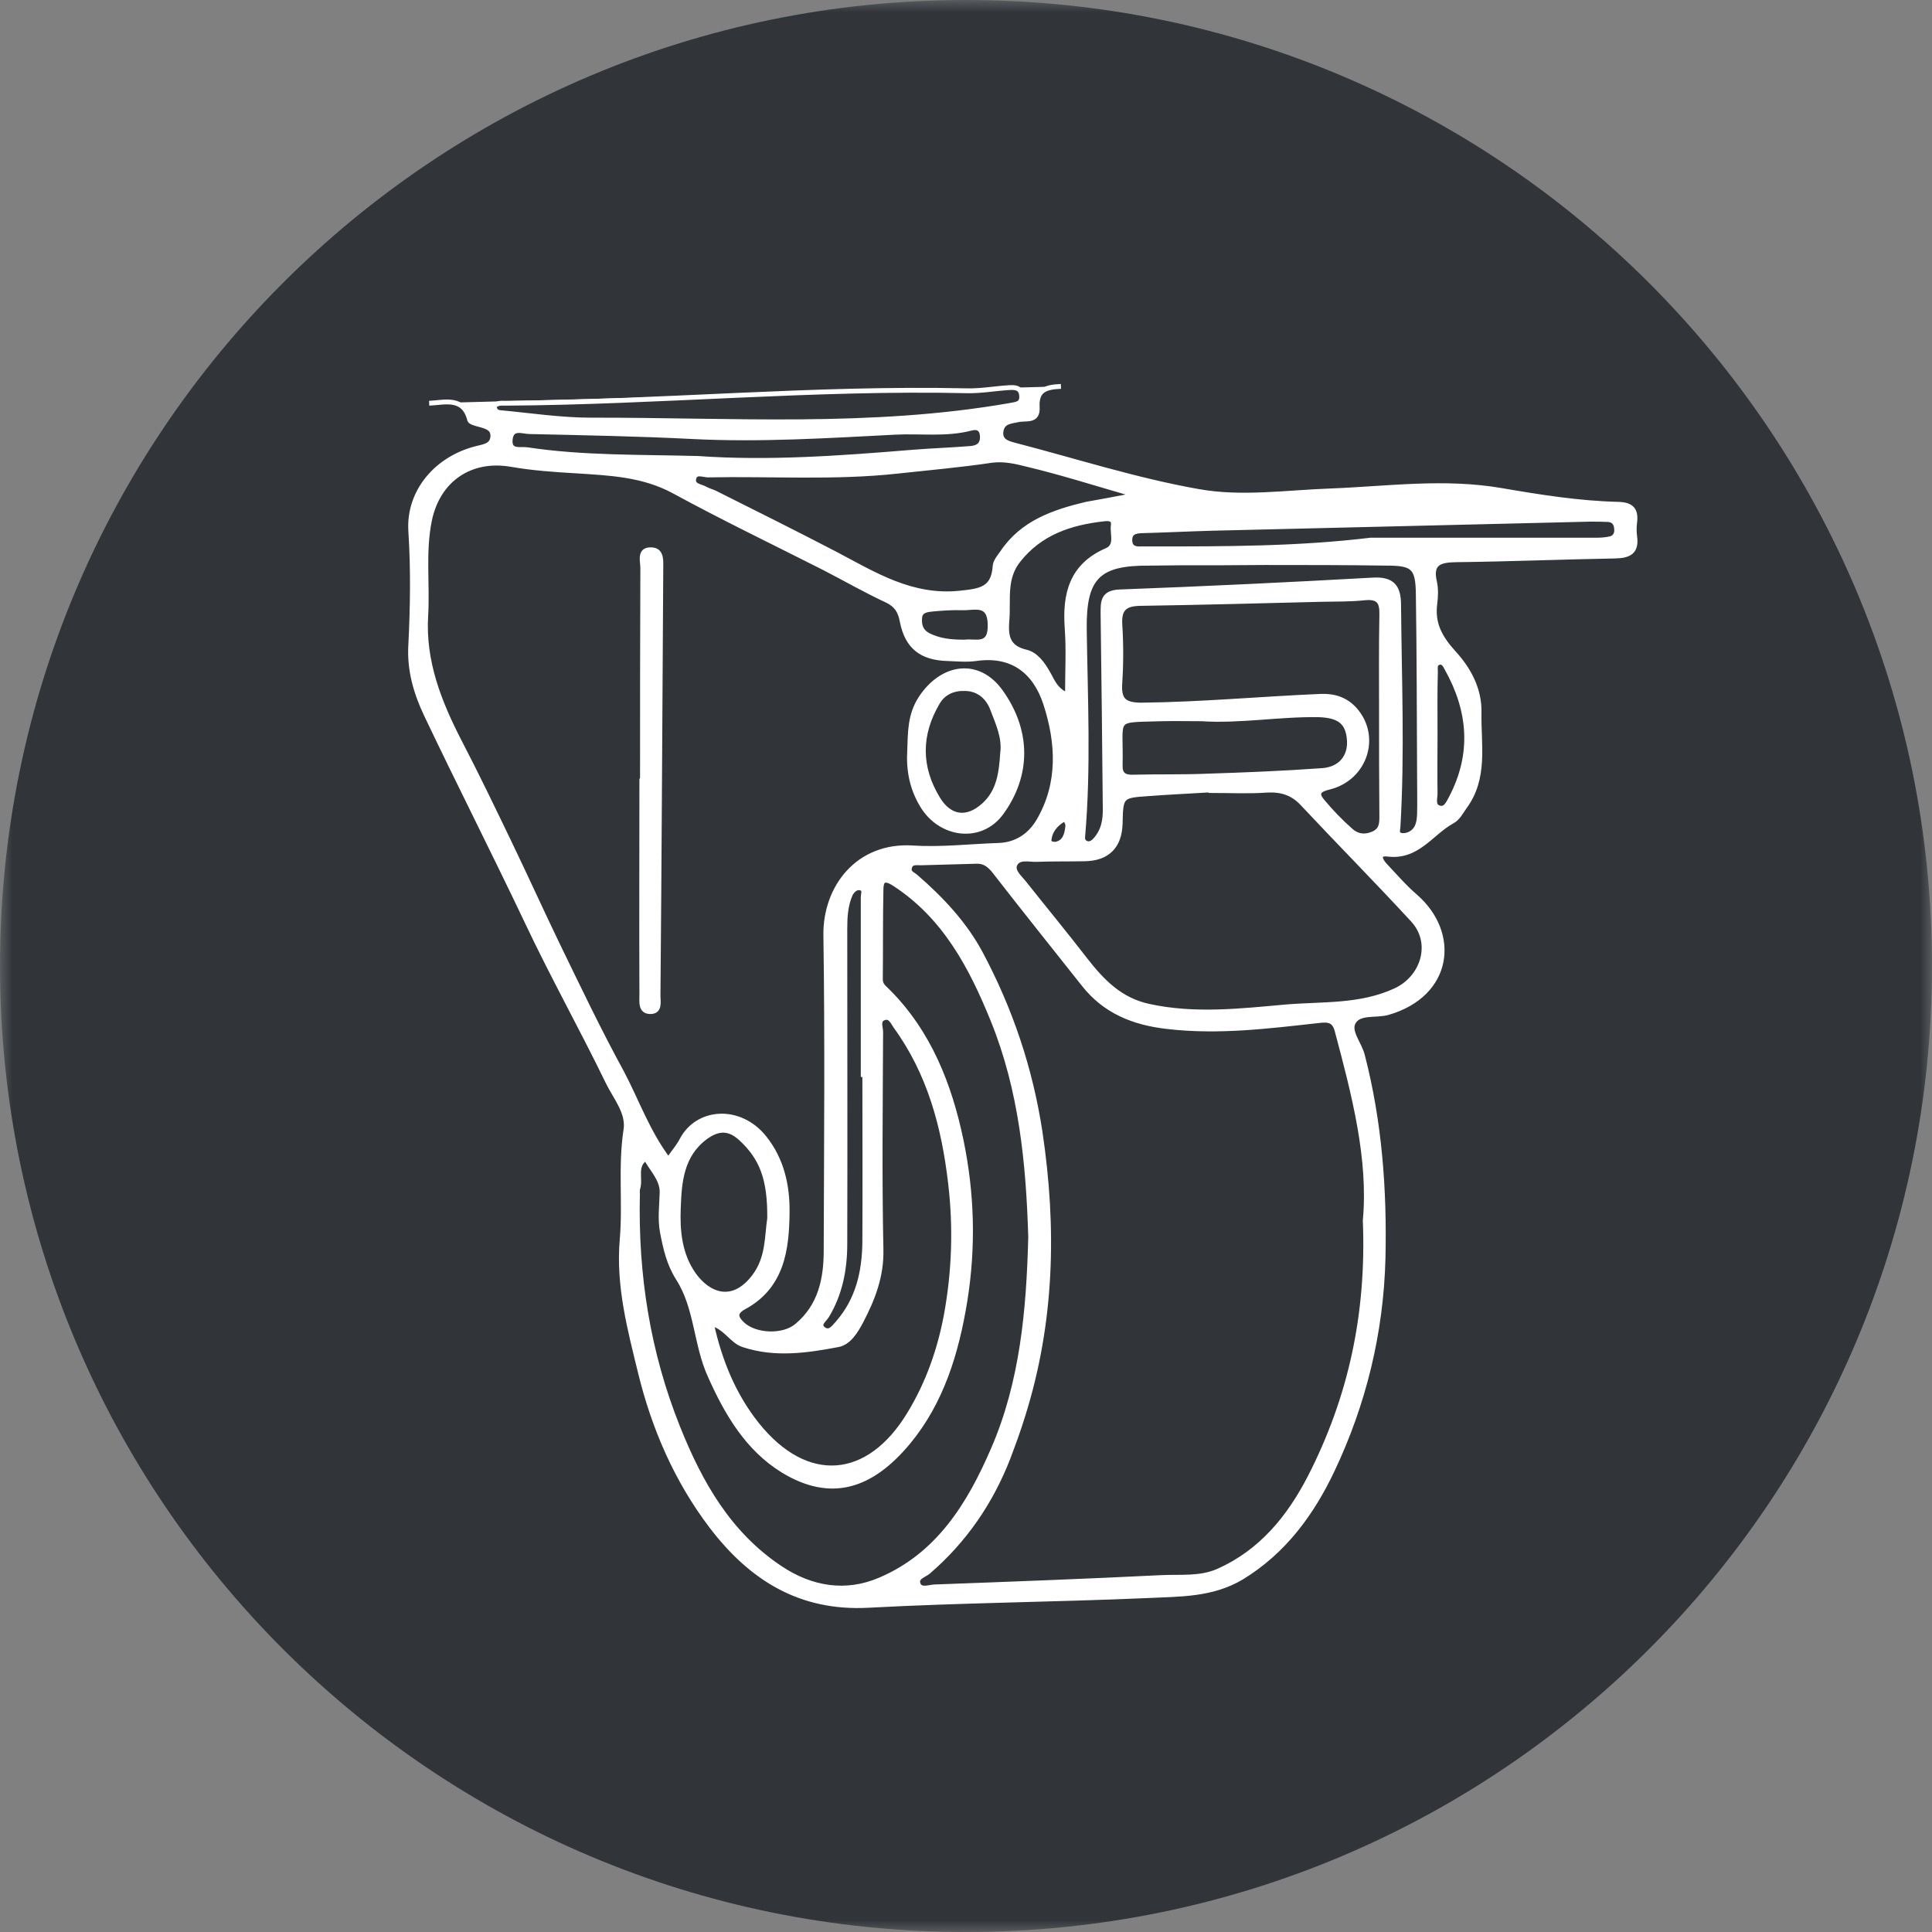
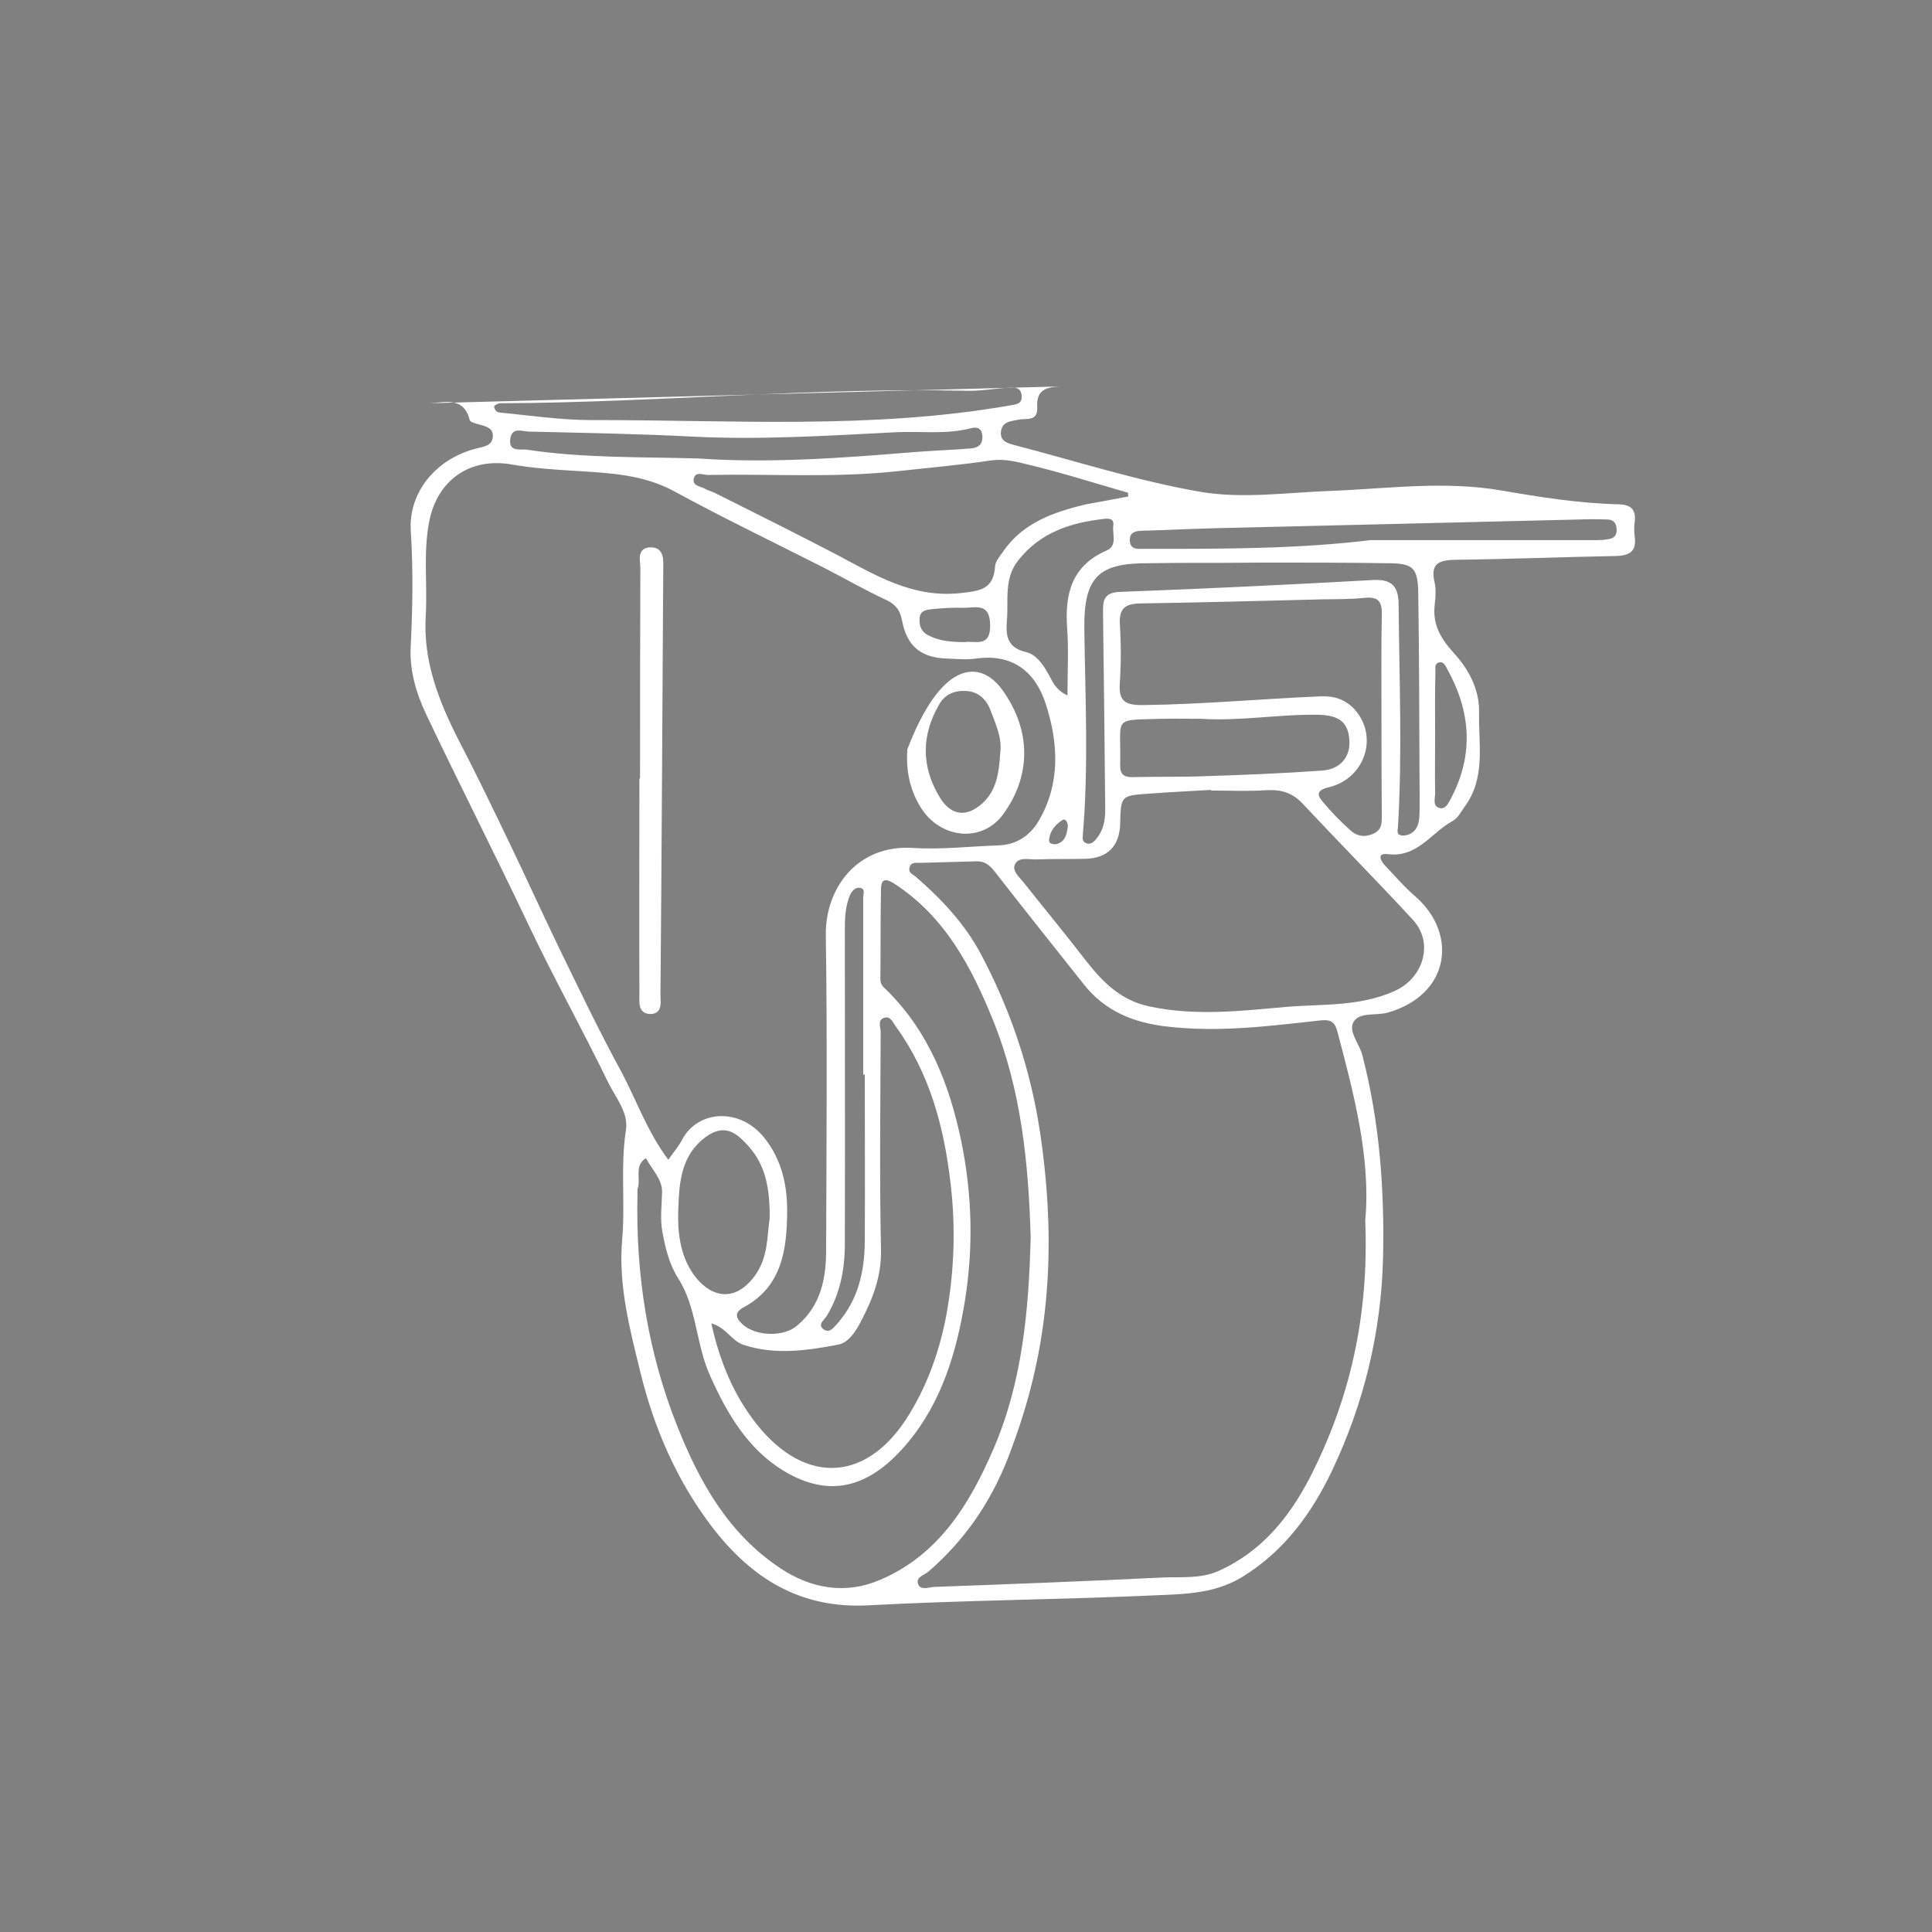
<svg xmlns="http://www.w3.org/2000/svg" width="80" height="80" viewBox="0 0 80 80" fill="none">
  <rect x="0" y="0" width="80" height="80" fill="#808080" stroke="none" />
  <g clip-path="url(#clip0_27_151)">
    <mask id="mask0_27_151" style="mask-type:luminance" maskUnits="userSpaceOnUse" x="0" y="0" width="80" height="80">
-       <path d="M80 0H0V80H80V0Z" fill="white" />
-     </mask>
+       </mask>
    <g mask="url(#mask0_27_151)">
      <path d="M40 80C62.091 80 80 62.091 80 40C80 17.909 62.091 0 40 0C17.909 0 0 17.909 0 40C0 62.091 17.909 80 40 80Z" fill="#31353A" />
    </g>
    <path d="M43.931 16C43.311 16.026 42.91 16.142 42.949 16.852C42.988 17.485 42.484 17.304 42.149 17.382C41.865 17.446 41.516 17.446 41.451 17.846C41.387 18.26 41.71 18.35 41.994 18.427C44.537 19.086 47.055 19.899 49.625 20.351C51.419 20.674 53.292 20.39 55.125 20.326C57.475 20.235 59.799 19.899 62.188 20.313C63.763 20.584 65.377 20.842 67.004 20.881C67.559 20.894 67.753 21.113 67.688 21.63C67.663 21.823 67.663 22.017 67.688 22.211C67.779 22.843 67.469 23.011 66.888 23.024C64.68 23.063 62.485 23.153 60.277 23.179C59.618 23.192 59.218 23.308 59.399 24.096C59.464 24.38 59.451 24.703 59.412 25C59.309 25.826 59.618 26.394 60.187 27.027C60.794 27.685 61.271 28.525 61.245 29.519C61.22 30.849 61.529 32.217 60.639 33.418C60.484 33.638 60.367 33.883 60.122 34.012C59.257 34.49 58.689 35.523 57.462 35.368C57.01 35.316 57.152 35.626 57.346 35.833C57.759 36.272 58.159 36.736 58.611 37.124C60.367 38.66 60.057 41.178 57.475 41.927C56.984 42.069 56.287 41.888 56.042 42.327C55.822 42.715 56.3 43.231 56.416 43.709C57.127 46.459 57.333 49.261 57.269 52.102C57.191 55.188 56.468 58.132 55.164 60.882C54.325 62.651 53.175 64.239 51.419 65.311C50.193 66.047 48.85 66.008 47.52 66.072C43.672 66.24 39.812 66.266 35.964 66.473C33.123 66.628 31.096 65.337 29.469 63.206C28.023 61.308 27.08 59.126 26.525 56.853C26.086 55.059 25.596 53.238 25.763 51.327C25.893 49.816 25.686 48.306 25.918 46.795C26.035 46.072 25.492 45.452 25.182 44.819C24.098 42.586 22.884 40.416 21.825 38.17C20.457 35.29 19.011 32.45 17.642 29.57C17.229 28.692 16.945 27.75 17.009 26.704C17.087 25.142 17.112 23.553 17.009 21.991C16.906 20.351 18.094 18.957 19.785 18.557C20.044 18.492 20.366 18.453 20.405 18.105C20.444 17.743 20.16 17.666 19.889 17.588C19.734 17.549 19.475 17.485 19.45 17.395C19.204 16.4 18.404 16.671 17.771 16.697M27.674 48.022C27.907 47.686 28.113 47.453 28.242 47.195C28.901 45.956 30.644 45.852 31.651 47.118C32.374 48.022 32.607 49.106 32.594 50.191C32.581 51.727 32.387 53.277 30.799 54.129C30.425 54.336 30.438 54.542 30.735 54.826C31.264 55.33 32.439 55.381 33.007 54.891C33.975 54.077 34.208 52.967 34.208 51.779C34.221 47.428 34.26 43.076 34.195 38.725C34.169 36.762 35.512 34.968 37.797 35.11C38.972 35.187 40.16 35.045 41.348 35.006C42.11 34.98 42.665 34.58 43.014 33.986C43.918 32.437 43.827 30.758 43.298 29.131C42.859 27.802 41.916 27.053 40.406 27.272C40.031 27.324 39.631 27.285 39.256 27.272C38.159 27.246 37.565 26.782 37.358 25.723C37.281 25.309 37.126 25.051 36.726 24.858C35.835 24.444 34.983 23.954 34.105 23.502C32.039 22.456 29.947 21.449 27.907 20.338C26.616 19.641 25.247 19.59 23.852 19.499C22.949 19.448 22.045 19.383 21.154 19.228C19.475 18.944 18.133 19.861 17.784 21.539C17.513 22.856 17.706 24.173 17.629 25.49C17.513 27.401 18.184 29.08 19.036 30.733C19.747 32.101 20.418 33.496 21.089 34.89C21.748 36.259 22.381 37.653 23.039 39.022C23.917 40.83 24.782 42.65 25.75 44.419C26.37 45.594 26.809 46.872 27.674 48.022ZM56.532 50.539C56.765 47.996 56.081 45.349 55.37 42.689C55.254 42.237 55.009 42.211 54.583 42.263C52.504 42.495 50.438 42.754 48.334 42.508C46.952 42.353 45.751 41.876 44.873 40.752C43.633 39.19 42.394 37.64 41.18 36.078C40.974 35.82 40.767 35.652 40.431 35.665C39.657 35.691 38.895 35.704 38.12 35.729C37.939 35.729 37.707 35.678 37.655 35.949C37.617 36.156 37.797 36.194 37.926 36.31C38.985 37.227 39.941 38.247 40.599 39.474C41.839 41.798 42.665 44.251 43.065 46.872C43.659 50.849 43.569 54.749 42.355 58.609C42.175 59.203 41.955 59.797 41.736 60.378C41.025 62.199 39.941 63.787 38.443 65.078C38.262 65.233 37.913 65.298 38.017 65.595C38.12 65.866 38.456 65.724 38.688 65.711C41.826 65.595 44.964 65.478 48.088 65.323C48.876 65.285 49.702 65.388 50.451 65.052C52.22 64.265 53.382 62.844 54.247 61.166C55.913 57.912 56.688 54.452 56.532 50.539ZM42.678 51.224C42.588 48.176 42.291 45.129 41.116 42.237C40.225 40.042 39.127 37.95 37.035 36.594C36.596 36.31 36.48 36.465 36.48 36.84C36.455 38.079 36.467 39.319 36.455 40.559C36.455 40.791 36.609 40.894 36.739 41.023C38.469 42.741 39.321 44.936 39.799 47.234C40.251 49.416 40.315 51.624 39.954 53.871C39.605 56.014 38.985 58.054 37.604 59.72C36.08 61.553 34.414 62.108 32.413 60.882C30.954 59.978 30.102 58.532 29.405 56.969C28.811 55.665 28.862 54.155 28.088 52.941C27.7 52.334 27.558 51.688 27.429 51.017C27.326 50.462 27.403 49.92 27.416 49.377C27.429 48.822 26.99 48.422 26.745 47.957C26.254 48.267 26.538 48.796 26.409 49.209C26.383 49.287 26.396 49.377 26.396 49.455C26.319 52.786 26.822 56.001 28.062 59.1C28.991 61.424 30.179 63.516 32.31 64.936C33.588 65.788 35.021 66.034 36.455 65.414C38.869 64.381 40.147 62.289 41.129 60.017C42.329 57.254 42.601 54.271 42.678 51.224ZM50.141 32.734C50.141 32.721 50.141 32.721 50.141 32.708C49.289 32.76 48.437 32.798 47.585 32.863C46.41 32.94 46.41 32.953 46.384 34.102C46.358 35.045 45.854 35.549 44.912 35.562C44.253 35.575 43.595 35.562 42.923 35.587C42.614 35.6 42.175 35.458 42.02 35.807C41.903 36.078 42.239 36.349 42.42 36.582C43.259 37.64 44.124 38.686 44.95 39.758C45.648 40.649 46.384 41.411 47.572 41.669C49.47 42.082 51.355 41.863 53.24 41.695C54.751 41.566 56.313 41.695 57.772 41.023C58.934 40.494 59.386 39.048 58.508 38.092C57.01 36.465 55.461 34.903 53.95 33.289C53.524 32.824 53.046 32.682 52.426 32.721C51.691 32.773 50.916 32.734 50.141 32.734ZM29.456 54.8C29.805 56.389 30.386 57.783 31.341 58.984C33.394 61.553 35.977 61.347 37.668 58.532C38.43 57.279 38.908 55.911 39.179 54.49C39.515 52.67 39.579 50.836 39.36 48.99C39.089 46.653 38.495 44.432 37.087 42.495C36.958 42.315 36.868 42.056 36.609 42.147C36.325 42.237 36.467 42.534 36.467 42.728C36.455 45.736 36.416 48.732 36.48 51.74C36.506 52.851 36.132 53.793 35.654 54.71C35.447 55.097 35.163 55.588 34.711 55.678C33.42 55.924 32.103 56.117 30.799 55.691C30.296 55.536 30.076 54.968 29.456 54.8ZM57.204 29.583C57.204 28.202 57.191 26.833 57.217 25.451C57.23 24.922 57.088 24.703 56.52 24.754C55.926 24.819 55.306 24.806 54.712 24.819C52.207 24.883 49.715 24.948 47.21 24.987C46.577 25 46.332 25.206 46.371 25.865C46.422 26.652 46.422 27.466 46.371 28.253C46.319 28.964 46.513 29.196 47.275 29.196C49.754 29.17 52.207 28.938 54.686 28.834C55.241 28.809 55.719 28.964 56.093 29.377C57.088 30.487 56.532 32.217 55.048 32.592C54.673 32.682 54.441 32.811 54.751 33.173C55.112 33.612 55.513 34.025 55.939 34.4C56.184 34.619 56.494 34.684 56.855 34.529C57.217 34.374 57.217 34.09 57.217 33.78C57.204 32.385 57.204 30.978 57.204 29.583ZM46.719 20.558C46.719 20.506 46.707 20.455 46.707 20.403C45.325 20.003 43.943 19.564 42.536 19.228C42.071 19.112 41.593 18.996 41.077 19.06C39.773 19.254 38.456 19.37 37.152 19.512C34.544 19.796 31.922 19.615 29.314 19.667C29.12 19.667 28.811 19.512 28.733 19.796C28.643 20.132 29.017 20.132 29.211 20.248C29.327 20.313 29.469 20.351 29.585 20.403C31.264 21.242 32.943 22.081 34.608 22.947C36.222 23.799 37.759 24.767 39.747 24.561C40.599 24.47 41.142 24.406 41.206 23.437C41.219 23.244 41.387 23.05 41.516 22.869C42.342 21.642 43.633 21.203 44.976 20.881C45.544 20.777 46.138 20.674 46.719 20.558ZM52.375 23.295C52.375 23.308 52.375 23.308 52.375 23.295C51.187 23.308 50.012 23.308 48.824 23.308C48.411 23.308 47.998 23.321 47.585 23.321C45.493 23.308 44.873 23.876 44.899 26.046C44.938 28.899 45.08 31.765 44.834 34.619C44.821 34.735 44.834 34.839 44.95 34.903C45.093 34.98 45.222 34.916 45.325 34.813C45.699 34.425 45.777 33.948 45.764 33.444C45.738 30.771 45.712 28.099 45.674 25.426C45.674 24.935 45.648 24.535 46.371 24.509C49.857 24.38 53.356 24.212 56.842 24.018C57.682 23.967 57.914 24.328 57.914 25.064C57.94 28.124 58.069 31.172 57.888 34.232C57.875 34.374 57.824 34.529 57.979 34.58C58.095 34.619 58.25 34.593 58.366 34.541C58.715 34.374 58.766 34.038 58.779 33.702C58.792 33.186 58.779 32.656 58.779 32.127C58.766 29.622 58.766 27.117 58.728 24.612C58.715 23.489 58.521 23.321 57.423 23.321C55.732 23.295 54.053 23.295 52.375 23.295ZM49.741 29.764C49.186 29.764 48.643 29.751 48.088 29.764C46.009 29.829 46.435 29.648 46.384 31.675C46.371 32.075 46.552 32.192 46.926 32.179C47.92 32.153 48.902 32.179 49.896 32.14C51.51 32.088 53.137 32.024 54.751 31.907C55.513 31.856 55.926 31.326 55.874 30.642C55.822 29.906 55.461 29.622 54.596 29.596C52.969 29.57 51.355 29.867 49.741 29.764ZM31.871 50.449C31.884 48.809 31.548 47.944 30.683 47.144C30.205 46.705 29.766 46.692 29.224 47.079C28.204 47.828 28.126 48.951 28.088 50.023C28.049 50.965 28.139 51.947 28.72 52.773C29.314 53.612 30.334 54.051 31.238 52.851C31.819 52.076 31.755 51.198 31.871 50.449ZM20.457 16.826C20.495 17.033 20.599 17.072 20.702 17.085C21.954 17.201 23.22 17.395 24.472 17.395C30.257 17.382 36.067 17.795 41.826 16.788C42.084 16.736 42.329 16.736 42.304 16.387C42.278 16.026 42.007 16.039 41.761 16.052C41.18 16.09 40.612 16.194 40.044 16.181C33.666 16.039 27.3 16.659 20.922 16.697C20.767 16.697 20.599 16.671 20.457 16.826ZM28.901 18.983C31.819 19.189 34.815 18.97 37.797 18.724C38.598 18.66 39.386 18.634 40.186 18.57C40.496 18.544 40.703 18.415 40.677 18.04C40.651 17.73 40.457 17.666 40.212 17.73C39.179 18.001 38.133 17.846 37.087 17.898C34.285 18.04 31.483 18.221 28.681 18.079C26.435 17.963 24.175 17.924 21.916 17.872C21.645 17.872 21.193 17.653 21.128 18.182C21.064 18.737 21.541 18.582 21.825 18.621C24.137 18.97 26.474 18.918 28.901 18.983ZM56.752 22.366C59.864 22.366 62.976 22.366 66.087 22.366C66.281 22.366 66.475 22.353 66.656 22.314C66.875 22.275 66.965 22.094 66.939 21.888C66.927 21.668 66.81 21.526 66.591 21.513C66.346 21.5 66.1 21.5 65.842 21.5C60.639 21.63 55.435 21.746 50.231 21.875C49.237 21.901 48.256 21.952 47.262 21.978C46.978 21.991 46.771 22.056 46.784 22.391C46.797 22.688 47.004 22.74 47.249 22.727C47.417 22.727 47.585 22.727 47.739 22.727C50.761 22.727 53.757 22.727 56.752 22.366ZM44.202 28.796C44.202 27.802 44.253 26.911 44.189 26.02C44.085 24.599 44.37 23.424 45.829 22.792C46.281 22.598 46.048 22.107 46.1 21.746C46.138 21.462 45.893 21.462 45.699 21.488C44.318 21.642 43.065 22.056 42.162 23.205C41.568 23.954 41.761 24.819 41.697 25.645C41.645 26.291 41.671 26.807 42.484 27.001C42.885 27.091 43.182 27.492 43.401 27.892C43.582 28.189 43.672 28.55 44.202 28.796ZM35.809 44.497C35.783 44.497 35.77 44.497 35.744 44.497C35.744 42.043 35.744 39.603 35.744 37.15C35.744 36.995 35.848 36.801 35.602 36.762C35.434 36.736 35.292 36.879 35.215 37.021C35.008 37.485 34.983 37.976 34.983 38.467C34.983 42.818 34.995 47.169 34.983 51.508C34.983 52.554 34.789 53.574 34.234 54.49C34.13 54.658 33.833 54.852 34.105 55.046C34.363 55.226 34.531 54.955 34.699 54.775C35.538 53.806 35.796 52.657 35.809 51.417C35.822 49.119 35.809 46.808 35.809 44.497ZM59.425 30.461C59.412 30.461 59.412 30.461 59.425 30.461C59.425 31.262 59.412 32.062 59.425 32.85C59.425 33.057 59.322 33.354 59.567 33.444C59.864 33.56 59.98 33.237 60.096 33.031C61.039 31.223 60.897 29.441 59.916 27.685C59.838 27.543 59.761 27.363 59.554 27.44C59.399 27.505 59.438 27.672 59.438 27.802C59.412 28.705 59.425 29.583 59.425 30.461ZM39.954 26.588C40.38 26.523 41.025 26.833 40.999 25.865C40.987 24.922 40.354 25.18 39.863 25.168C39.45 25.155 39.05 25.18 38.637 25.219C38.404 25.245 38.107 25.258 38.081 25.581C38.056 25.878 38.12 26.149 38.456 26.317C38.934 26.549 39.398 26.588 39.954 26.588ZM43.737 34.955C44.111 34.864 44.176 34.541 44.215 34.219C44.227 34.077 44.124 33.883 44.008 33.948C43.711 34.128 43.479 34.4 43.44 34.761C43.414 34.929 43.569 34.968 43.737 34.955Z" fill="white" />
-     <path d="M43.931 16C43.311 16.026 42.91 16.142 42.949 16.852C42.988 17.485 42.484 17.304 42.149 17.382C41.865 17.446 41.516 17.446 41.451 17.846C41.387 18.26 41.71 18.35 41.994 18.427C44.537 19.086 47.055 19.899 49.625 20.351C51.419 20.674 53.292 20.39 55.125 20.326C57.475 20.235 59.799 19.899 62.188 20.313C63.763 20.584 65.377 20.842 67.004 20.881C67.559 20.894 67.753 21.113 67.688 21.63C67.663 21.823 67.663 22.017 67.688 22.211C67.779 22.843 67.469 23.011 66.888 23.024C64.68 23.063 62.485 23.153 60.277 23.179C59.618 23.192 59.218 23.308 59.399 24.096C59.464 24.38 59.451 24.703 59.412 25C59.309 25.826 59.618 26.394 60.187 27.027C60.794 27.685 61.271 28.525 61.245 29.519C61.22 30.849 61.529 32.217 60.639 33.418C60.484 33.638 60.367 33.883 60.122 34.012C59.257 34.49 58.689 35.523 57.462 35.368C57.01 35.316 57.152 35.626 57.346 35.833C57.759 36.272 58.159 36.736 58.611 37.124C60.367 38.66 60.057 41.178 57.475 41.927C56.984 42.069 56.287 41.888 56.042 42.327C55.822 42.715 56.3 43.231 56.416 43.709C57.127 46.459 57.333 49.261 57.269 52.102C57.191 55.188 56.468 58.132 55.164 60.882C54.325 62.651 53.175 64.239 51.419 65.311C50.193 66.047 48.85 66.008 47.52 66.072C43.672 66.24 39.812 66.266 35.964 66.473C33.123 66.628 31.096 65.337 29.469 63.206C28.023 61.308 27.08 59.126 26.525 56.853C26.086 55.059 25.596 53.238 25.763 51.327C25.893 49.816 25.686 48.306 25.918 46.795C26.035 46.072 25.492 45.452 25.182 44.819C24.098 42.586 22.884 40.416 21.825 38.17C20.457 35.29 19.011 32.45 17.642 29.57C17.229 28.692 16.945 27.75 17.009 26.704C17.087 25.142 17.112 23.553 17.009 21.991C16.906 20.351 18.094 18.957 19.785 18.557C20.044 18.492 20.366 18.453 20.405 18.105C20.444 17.743 20.16 17.666 19.889 17.588C19.734 17.549 19.475 17.485 19.45 17.395C19.204 16.4 18.404 16.671 17.771 16.697M52.375 23.295C52.375 23.308 52.375 23.308 52.375 23.295ZM52.375 23.295C51.187 23.308 50.012 23.308 48.824 23.308C48.411 23.308 47.998 23.321 47.585 23.321C45.493 23.308 44.873 23.876 44.899 26.046C44.938 28.899 45.08 31.765 44.834 34.619C44.821 34.735 44.834 34.839 44.95 34.903C45.093 34.98 45.222 34.916 45.325 34.813C45.699 34.425 45.777 33.948 45.764 33.444C45.738 30.771 45.712 28.099 45.674 25.426C45.674 24.935 45.648 24.535 46.371 24.509C49.857 24.38 53.356 24.212 56.842 24.018C57.682 23.967 57.914 24.328 57.914 25.064C57.94 28.124 58.069 31.172 57.888 34.232C57.875 34.374 57.824 34.529 57.979 34.58C58.095 34.619 58.25 34.593 58.366 34.541C58.715 34.374 58.766 34.038 58.779 33.702C58.792 33.186 58.779 32.656 58.779 32.127C58.766 29.622 58.766 27.117 58.728 24.612C58.715 23.489 58.521 23.321 57.423 23.321C55.732 23.295 54.053 23.295 52.375 23.295ZM59.425 30.461C59.412 30.461 59.412 30.461 59.425 30.461ZM59.425 30.461C59.425 31.262 59.412 32.062 59.425 32.85C59.425 33.057 59.322 33.354 59.567 33.444C59.864 33.56 59.98 33.237 60.096 33.031C61.039 31.223 60.897 29.441 59.916 27.685C59.838 27.543 59.761 27.363 59.554 27.44C59.399 27.505 59.438 27.672 59.438 27.802C59.412 28.705 59.425 29.583 59.425 30.461ZM27.674 48.022C27.907 47.686 28.113 47.453 28.242 47.195C28.901 45.956 30.644 45.852 31.651 47.118C32.374 48.022 32.607 49.106 32.594 50.191C32.581 51.727 32.387 53.277 30.799 54.129C30.425 54.336 30.438 54.542 30.735 54.826C31.264 55.33 32.439 55.381 33.007 54.891C33.975 54.077 34.208 52.967 34.208 51.779C34.221 47.428 34.26 43.076 34.195 38.725C34.169 36.762 35.512 34.968 37.797 35.11C38.972 35.187 40.16 35.045 41.348 35.006C42.11 34.98 42.665 34.58 43.014 33.986C43.918 32.437 43.827 30.758 43.298 29.131C42.859 27.802 41.916 27.053 40.406 27.272C40.031 27.324 39.631 27.285 39.256 27.272C38.159 27.246 37.565 26.782 37.358 25.723C37.281 25.309 37.126 25.051 36.726 24.858C35.835 24.444 34.983 23.954 34.105 23.502C32.039 22.456 29.947 21.449 27.907 20.338C26.616 19.641 25.247 19.59 23.852 19.499C22.949 19.448 22.045 19.383 21.154 19.228C19.475 18.944 18.133 19.861 17.784 21.539C17.513 22.856 17.706 24.173 17.629 25.49C17.513 27.401 18.184 29.08 19.036 30.733C19.747 32.101 20.418 33.496 21.089 34.89C21.748 36.259 22.381 37.653 23.039 39.022C23.917 40.83 24.782 42.65 25.75 44.419C26.37 45.594 26.809 46.872 27.674 48.022ZM56.532 50.539C56.765 47.996 56.081 45.349 55.37 42.689C55.254 42.237 55.009 42.211 54.583 42.263C52.504 42.495 50.438 42.754 48.334 42.508C46.952 42.353 45.751 41.876 44.873 40.752C43.633 39.19 42.394 37.64 41.18 36.078C40.974 35.82 40.767 35.652 40.431 35.665C39.657 35.691 38.895 35.704 38.12 35.729C37.939 35.729 37.707 35.678 37.655 35.949C37.617 36.156 37.797 36.194 37.926 36.31C38.985 37.227 39.941 38.247 40.599 39.474C41.839 41.798 42.665 44.251 43.065 46.872C43.659 50.849 43.569 54.749 42.355 58.609C42.175 59.203 41.955 59.797 41.736 60.378C41.025 62.199 39.941 63.787 38.443 65.078C38.262 65.233 37.914 65.298 38.017 65.595C38.12 65.866 38.456 65.724 38.688 65.711C41.826 65.595 44.964 65.478 48.088 65.323C48.876 65.285 49.702 65.388 50.451 65.052C52.22 64.265 53.382 62.844 54.247 61.166C55.913 57.912 56.688 54.452 56.532 50.539ZM42.678 51.224C42.588 48.176 42.291 45.129 41.116 42.237C40.225 40.042 39.127 37.95 37.035 36.594C36.596 36.31 36.48 36.465 36.48 36.84C36.455 38.079 36.467 39.319 36.455 40.559C36.455 40.791 36.609 40.894 36.739 41.023C38.469 42.741 39.321 44.936 39.799 47.234C40.251 49.416 40.315 51.624 39.954 53.871C39.605 56.014 38.985 58.054 37.604 59.72C36.08 61.553 34.414 62.108 32.413 60.882C30.954 59.978 30.102 58.532 29.405 56.969C28.811 55.665 28.862 54.155 28.088 52.941C27.7 52.334 27.558 51.688 27.429 51.017C27.326 50.462 27.403 49.92 27.416 49.377C27.429 48.822 26.99 48.422 26.745 47.957C26.254 48.267 26.538 48.796 26.409 49.209C26.383 49.287 26.396 49.377 26.396 49.455C26.319 52.786 26.822 56.001 28.062 59.1C28.991 61.424 30.179 63.516 32.31 64.936C33.588 65.788 35.021 66.034 36.455 65.414C38.869 64.381 40.147 62.289 41.129 60.017C42.329 57.254 42.601 54.271 42.678 51.224ZM50.141 32.734C50.141 32.721 50.141 32.721 50.141 32.708C49.289 32.76 48.437 32.798 47.585 32.863C46.41 32.94 46.41 32.953 46.384 34.102C46.358 35.045 45.854 35.549 44.912 35.562C44.253 35.575 43.595 35.562 42.923 35.587C42.614 35.6 42.175 35.458 42.02 35.807C41.903 36.078 42.239 36.349 42.42 36.582C43.259 37.64 44.124 38.686 44.95 39.758C45.648 40.649 46.384 41.411 47.572 41.669C49.47 42.082 51.355 41.863 53.24 41.695C54.751 41.566 56.313 41.695 57.772 41.023C58.934 40.494 59.386 39.048 58.508 38.092C57.01 36.465 55.461 34.903 53.95 33.289C53.524 32.824 53.046 32.682 52.426 32.721C51.691 32.773 50.916 32.734 50.141 32.734ZM29.456 54.8C29.805 56.389 30.386 57.783 31.341 58.984C33.394 61.553 35.977 61.347 37.668 58.532C38.43 57.279 38.908 55.911 39.179 54.49C39.515 52.67 39.579 50.836 39.36 48.99C39.089 46.653 38.495 44.432 37.087 42.495C36.958 42.315 36.868 42.056 36.609 42.147C36.325 42.237 36.467 42.534 36.467 42.728C36.455 45.736 36.416 48.732 36.48 51.74C36.506 52.851 36.132 53.793 35.654 54.71C35.447 55.097 35.163 55.588 34.711 55.678C33.42 55.924 32.103 56.117 30.799 55.691C30.296 55.536 30.076 54.968 29.456 54.8ZM57.204 29.583C57.204 28.202 57.191 26.833 57.217 25.451C57.23 24.922 57.088 24.703 56.52 24.754C55.926 24.819 55.306 24.806 54.712 24.819C52.207 24.883 49.715 24.948 47.21 24.987C46.578 25 46.332 25.206 46.371 25.865C46.422 26.652 46.422 27.466 46.371 28.253C46.319 28.964 46.513 29.196 47.275 29.196C49.754 29.17 52.207 28.938 54.686 28.834C55.241 28.809 55.719 28.964 56.093 29.377C57.088 30.487 56.532 32.217 55.048 32.592C54.673 32.682 54.441 32.811 54.751 33.173C55.112 33.612 55.513 34.025 55.939 34.4C56.184 34.619 56.494 34.684 56.855 34.529C57.217 34.374 57.217 34.09 57.217 33.78C57.204 32.385 57.204 30.978 57.204 29.583ZM46.719 20.558C46.719 20.506 46.707 20.455 46.707 20.403C45.325 20.003 43.943 19.564 42.536 19.228C42.071 19.112 41.593 18.996 41.077 19.06C39.773 19.254 38.456 19.37 37.152 19.512C34.544 19.796 31.922 19.615 29.314 19.667C29.12 19.667 28.811 19.512 28.733 19.796C28.643 20.132 29.017 20.132 29.211 20.248C29.327 20.313 29.469 20.351 29.585 20.403C31.264 21.242 32.943 22.081 34.608 22.947C36.222 23.799 37.759 24.767 39.747 24.561C40.599 24.47 41.142 24.406 41.206 23.437C41.219 23.244 41.387 23.05 41.516 22.869C42.342 21.642 43.633 21.203 44.976 20.881C45.544 20.777 46.138 20.674 46.719 20.558ZM49.741 29.764C49.186 29.764 48.643 29.751 48.088 29.764C46.009 29.829 46.435 29.648 46.384 31.675C46.371 32.075 46.552 32.192 46.926 32.179C47.92 32.153 48.902 32.179 49.896 32.14C51.51 32.088 53.137 32.024 54.751 31.907C55.513 31.856 55.926 31.326 55.874 30.642C55.822 29.906 55.461 29.622 54.596 29.596C52.969 29.57 51.355 29.867 49.741 29.764ZM31.871 50.449C31.884 48.809 31.548 47.944 30.683 47.144C30.205 46.705 29.766 46.692 29.224 47.079C28.204 47.828 28.126 48.951 28.088 50.023C28.049 50.965 28.139 51.947 28.72 52.773C29.314 53.612 30.334 54.051 31.238 52.851C31.819 52.076 31.755 51.198 31.871 50.449ZM20.457 16.826C20.495 17.033 20.599 17.072 20.702 17.085C21.954 17.201 23.22 17.395 24.472 17.395C30.257 17.382 36.067 17.795 41.826 16.788C42.084 16.736 42.329 16.736 42.304 16.387C42.278 16.026 42.007 16.039 41.761 16.052C41.18 16.09 40.612 16.194 40.044 16.181C33.666 16.039 27.3 16.659 20.922 16.697C20.767 16.697 20.599 16.671 20.457 16.826ZM28.901 18.983C31.819 19.189 34.815 18.97 37.797 18.724C38.598 18.66 39.386 18.634 40.186 18.57C40.496 18.544 40.703 18.415 40.677 18.04C40.651 17.73 40.457 17.666 40.212 17.73C39.179 18.001 38.133 17.846 37.087 17.898C34.285 18.04 31.483 18.221 28.681 18.079C26.435 17.963 24.175 17.924 21.916 17.872C21.645 17.872 21.193 17.653 21.128 18.182C21.064 18.737 21.541 18.582 21.825 18.621C24.137 18.97 26.474 18.918 28.901 18.983ZM56.752 22.366C59.864 22.366 62.976 22.366 66.087 22.366C66.281 22.366 66.475 22.353 66.656 22.314C66.875 22.275 66.965 22.094 66.939 21.888C66.927 21.668 66.81 21.526 66.591 21.513C66.346 21.5 66.1 21.5 65.842 21.5C60.639 21.63 55.435 21.746 50.231 21.875C49.237 21.901 48.256 21.952 47.262 21.978C46.978 21.991 46.771 22.056 46.784 22.391C46.797 22.688 47.004 22.74 47.249 22.727C47.417 22.727 47.585 22.727 47.739 22.727C50.761 22.727 53.757 22.727 56.752 22.366ZM44.202 28.796C44.202 27.802 44.253 26.911 44.189 26.02C44.085 24.599 44.37 23.424 45.829 22.792C46.281 22.598 46.048 22.107 46.1 21.746C46.138 21.462 45.893 21.462 45.699 21.488C44.318 21.642 43.065 22.056 42.162 23.205C41.568 23.954 41.761 24.819 41.697 25.645C41.645 26.291 41.671 26.807 42.484 27.001C42.885 27.091 43.182 27.492 43.401 27.892C43.582 28.189 43.672 28.55 44.202 28.796ZM35.809 44.497C35.783 44.497 35.77 44.497 35.744 44.497C35.744 42.043 35.744 39.603 35.744 37.15C35.744 36.995 35.848 36.801 35.602 36.762C35.434 36.736 35.292 36.879 35.215 37.021C35.008 37.485 34.983 37.976 34.983 38.467C34.983 42.818 34.995 47.169 34.983 51.508C34.983 52.554 34.789 53.574 34.234 54.49C34.13 54.658 33.833 54.852 34.105 55.046C34.363 55.226 34.531 54.955 34.699 54.775C35.538 53.806 35.796 52.657 35.809 51.417C35.822 49.119 35.809 46.808 35.809 44.497ZM39.954 26.588C40.38 26.523 41.025 26.833 40.999 25.865C40.987 24.922 40.354 25.18 39.863 25.168C39.45 25.155 39.05 25.18 38.637 25.219C38.404 25.245 38.107 25.258 38.081 25.581C38.056 25.878 38.12 26.149 38.456 26.317C38.934 26.549 39.398 26.588 39.954 26.588ZM43.737 34.955C44.111 34.864 44.176 34.541 44.215 34.219C44.227 34.077 44.124 33.883 44.008 33.948C43.711 34.128 43.479 34.4 43.44 34.761C43.414 34.929 43.569 34.968 43.737 34.955Z" stroke="white" stroke-width="0.2" />
    <path d="M26.603 32.269C26.603 29.351 26.603 26.433 26.616 23.515C26.616 23.231 26.448 22.74 26.977 22.766C27.416 22.779 27.364 23.231 27.364 23.553C27.326 29.441 27.3 35.342 27.248 41.23C27.248 41.475 27.339 41.876 26.951 41.888C26.512 41.901 26.577 41.488 26.577 41.204C26.564 38.234 26.577 35.252 26.577 32.282C26.577 32.269 26.59 32.269 26.603 32.269Z" fill="white" stroke="white" stroke-width="0.2" />
-     <path d="M37.668 31.055C37.694 30.319 37.681 29.609 38.12 28.925C39.011 27.556 40.522 27.337 41.452 28.667C42.588 30.268 42.601 32.088 41.464 33.651C40.612 34.826 38.934 34.606 38.185 33.341C37.759 32.631 37.617 31.882 37.668 31.055ZM41.516 31.197C41.606 30.539 41.322 29.945 41.103 29.364C40.935 28.912 40.574 28.538 40.005 28.512C39.502 28.486 39.076 28.654 38.818 29.093C38.043 30.41 38.03 31.753 38.83 33.07C39.321 33.883 40.044 33.973 40.741 33.341C41.374 32.773 41.464 31.985 41.516 31.197Z" fill="white" stroke="white" stroke-width="0.2" />
+     <path d="M37.668 31.055C39.011 27.556 40.522 27.337 41.452 28.667C42.588 30.268 42.601 32.088 41.464 33.651C40.612 34.826 38.934 34.606 38.185 33.341C37.759 32.631 37.617 31.882 37.668 31.055ZM41.516 31.197C41.606 30.539 41.322 29.945 41.103 29.364C40.935 28.912 40.574 28.538 40.005 28.512C39.502 28.486 39.076 28.654 38.818 29.093C38.043 30.41 38.03 31.753 38.83 33.07C39.321 33.883 40.044 33.973 40.741 33.341C41.374 32.773 41.464 31.985 41.516 31.197Z" fill="white" stroke="white" stroke-width="0.2" />
  </g>
  <defs>
    <clipPath id="clip0_27_151">
      <rect width="80" height="80" fill="white" />
    </clipPath>
  </defs>
</svg>